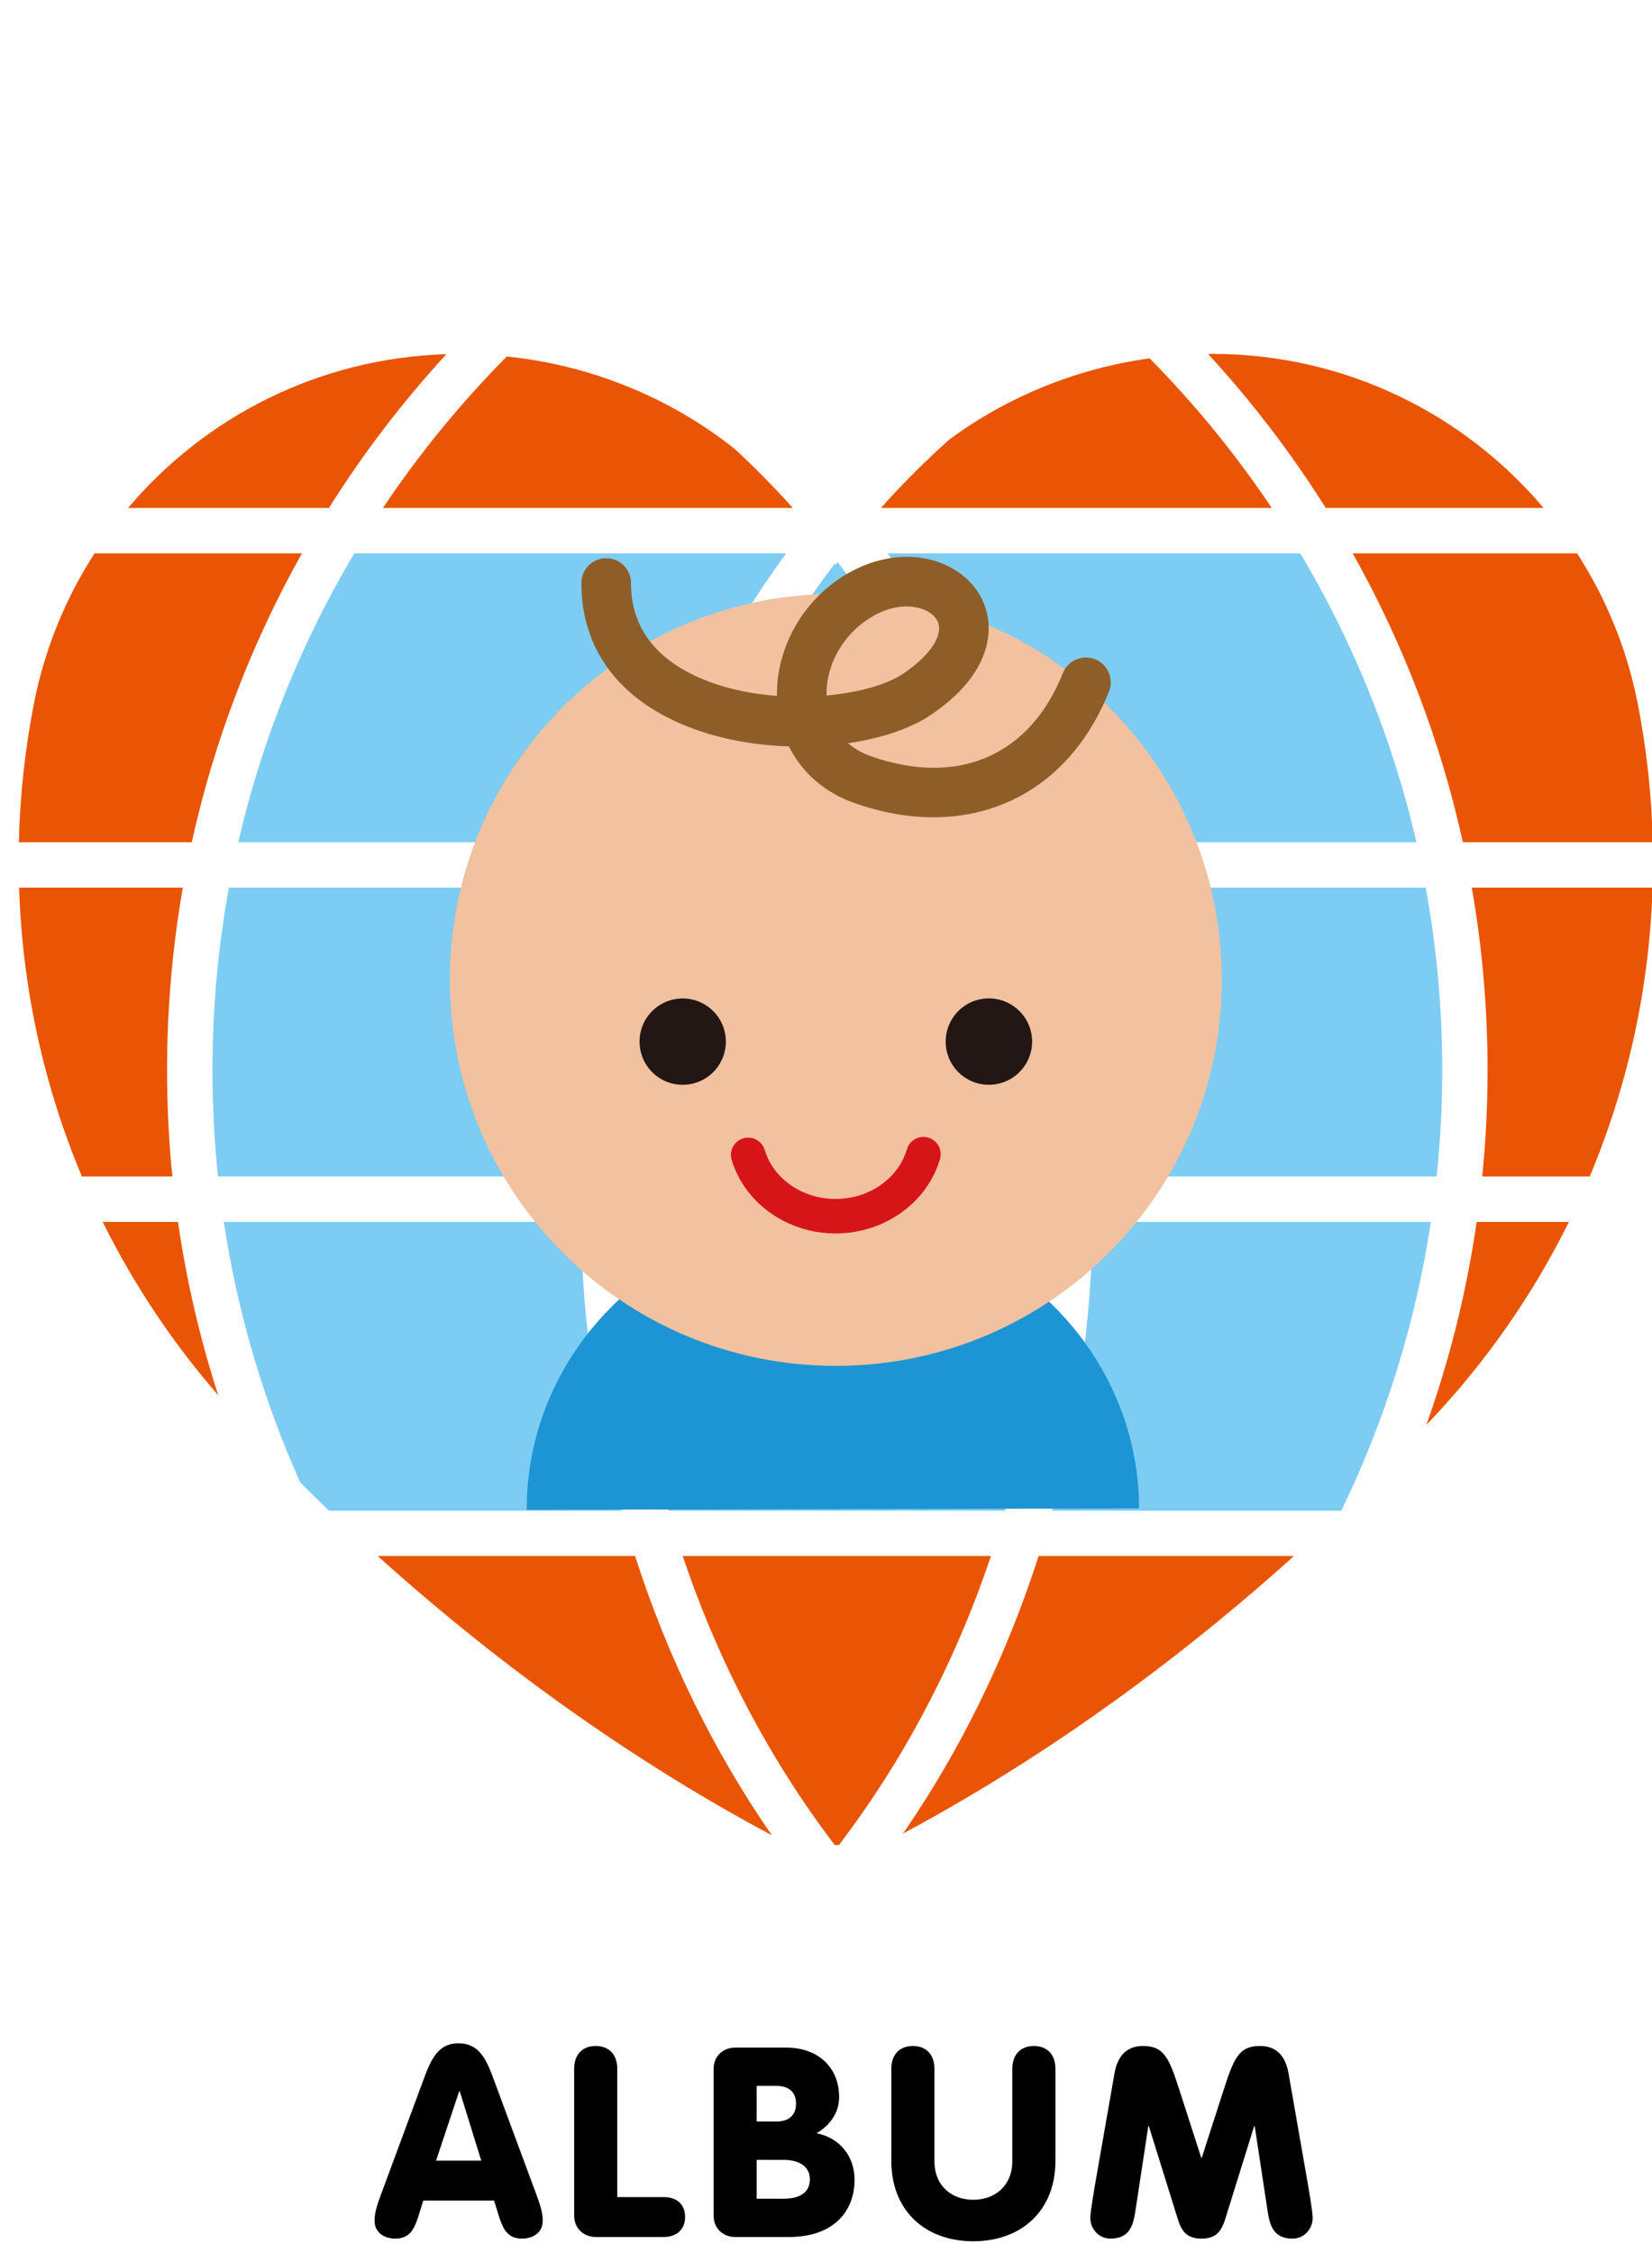
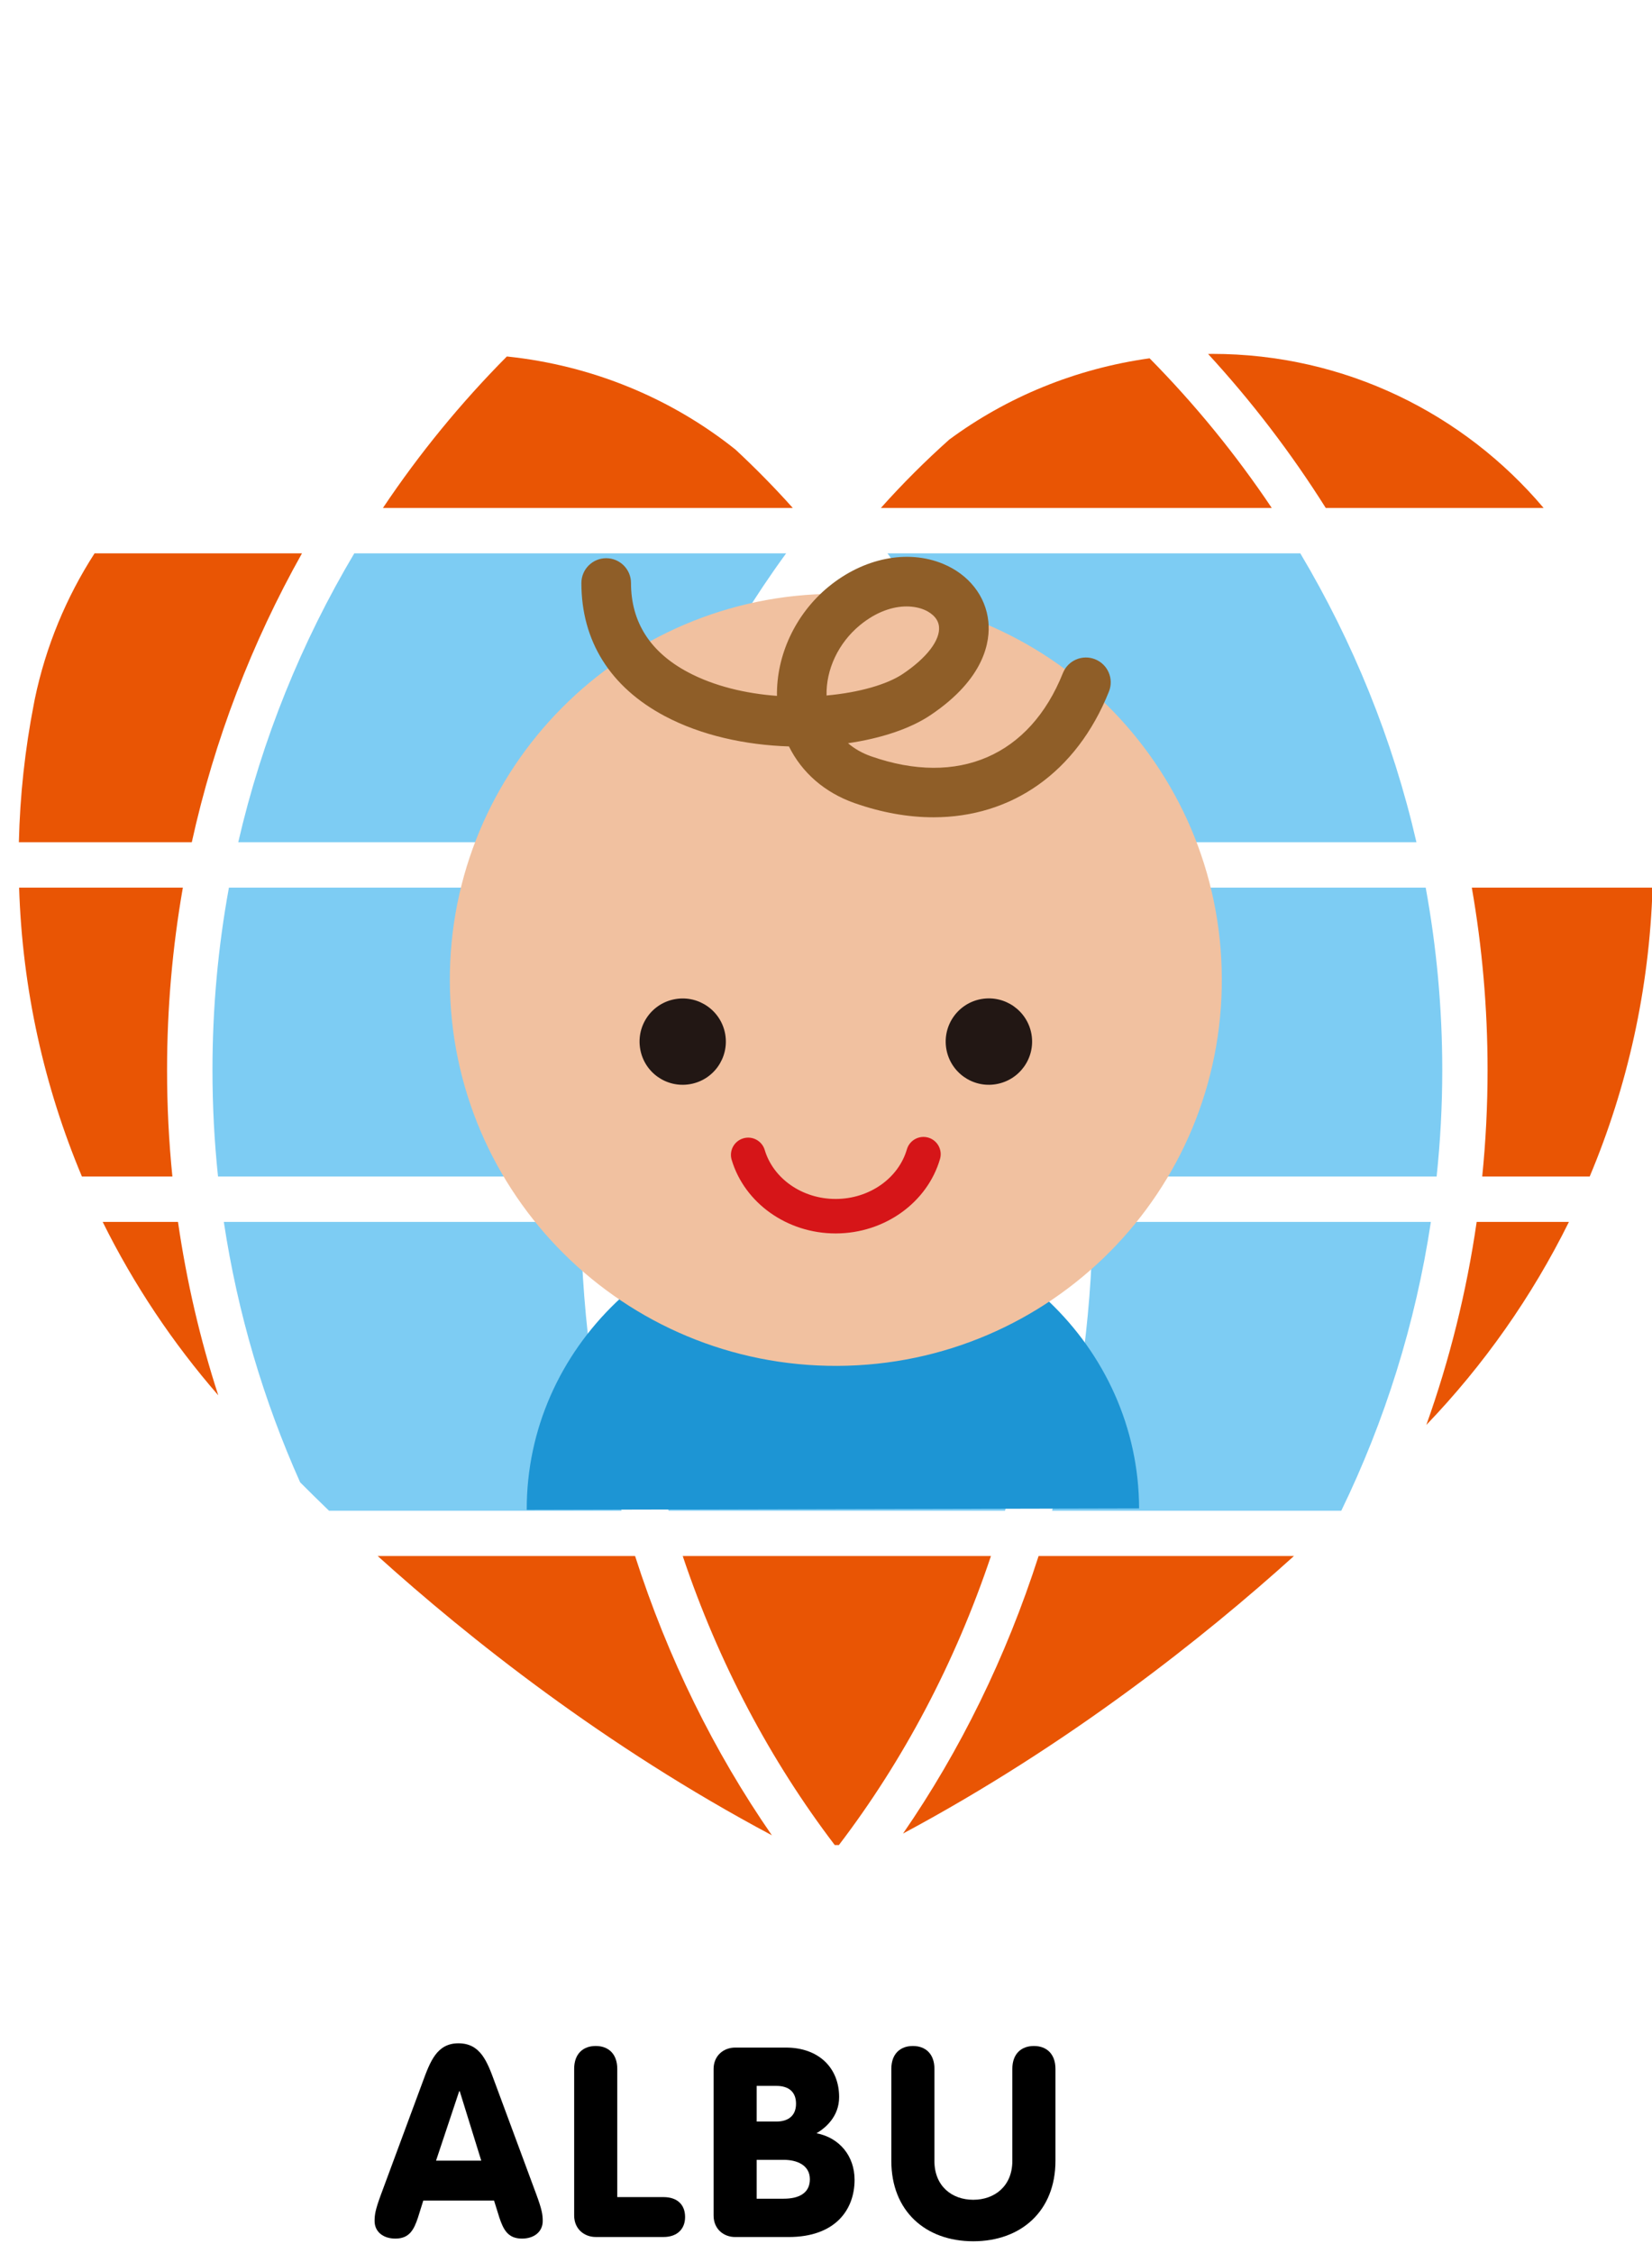
<svg xmlns="http://www.w3.org/2000/svg" version="1.1" x="0px" y="0px" width="132px" height="180px" viewBox="733.199 930.12 132 180" enable-background="new 733.199 930.12 132 180" xml:space="preserve">
  <defs>
</defs>
  <path d="M766.957,1096.488c0.617-1.679,1.148-3.125,2.869-3.125c1.766,0,2.297,1.445,2.912,3.125l3.316,8.949  c0.447,1.211,0.51,1.615,0.51,2.125c0,0.85-0.68,1.403-1.658,1.403c-1.125,0-1.486-0.723-1.807-1.679l-0.424-1.36h-5.654  l-0.426,1.36c-0.318,0.957-0.68,1.679-1.807,1.679c-0.977,0-1.658-0.553-1.658-1.403c0-0.51,0.064-0.914,0.512-2.125  L766.957,1096.488z M769.933,1097.19h-0.043l-1.85,5.548h3.613L769.933,1097.19z" />
  <path d="M779.076,1095.404c0-1.211,0.723-1.828,1.723-1.828c0.998,0,1.721,0.616,1.721,1.828v10.245h3.699  c1.084,0,1.721,0.595,1.721,1.594c0,0.957-0.637,1.594-1.721,1.594h-5.42c-0.893,0-1.723-0.616-1.723-1.722V1095.404z" />
  <path d="M790.216,1095.426c0-1.105,0.828-1.722,1.721-1.722h4.061c2.613,0,4.25,1.615,4.25,3.954c0,1.551-1.084,2.465-1.807,2.891  c1.85,0.361,3.041,1.828,3.041,3.72c0,2.402-1.553,4.57-5.271,4.57h-4.273c-0.893,0-1.721-0.616-1.721-1.722V1095.426z   M793.66,1099.613h1.572c0.979,0,1.572-0.489,1.572-1.424c0-0.936-0.572-1.424-1.572-1.424h-1.572V1099.613z M793.66,1105.777h2.168  c1.146,0,2.082-0.404,2.082-1.552c0-1.148-1.063-1.552-2.082-1.552h-2.168V1105.777z" />
  <path d="M807.861,1102.759c0,2.02,1.402,3.104,3.104,3.104c1.699,0,3.123-1.084,3.123-3.104v-7.354c0-1.211,0.723-1.828,1.723-1.828  c0.998,0,1.721,0.616,1.721,1.828v7.354c0,3.996-2.74,6.419-6.566,6.419s-6.547-2.423-6.547-6.419v-7.354  c0-1.211,0.723-1.828,1.721-1.828c1,0,1.723,0.616,1.723,1.828V1102.759z" />
-   <path d="M822.253,1095.745c0.318-1.807,1.402-2.168,2.273-2.168c1.723,0,2.104,0.999,2.977,3.72l1.678,5.208h0.043l1.68-5.208  c0.871-2.721,1.254-3.72,2.975-3.72c0.873,0,1.957,0.361,2.275,2.168l1.359,7.779c0.277,1.573,0.574,3.295,0.574,3.805  c0,0.765-0.594,1.637-1.615,1.637c-1.551,0-1.828-1.105-1.998-2.274l-1.02-6.717h-0.043l-2.316,7.439  c-0.34,1.105-0.85,1.552-1.893,1.552c-1.041,0-1.551-0.446-1.891-1.552l-2.318-7.439h-0.041l-1.021,6.717  c-0.17,1.169-0.445,2.274-1.998,2.274c-1.02,0-1.615-0.872-1.615-1.637c0-0.51,0.299-2.232,0.574-3.805L822.253,1095.745z" />
  <path fill="#7DCCF3" d="M846.377,997.407c-1.899-8.239-5.069-16.004-9.28-23.08h-32.983c4.969,6.812,8.98,14.598,11.801,23.08  H846.377z" />
  <path fill="#7DCCF3" d="M820.505,1024.114h27.485c0.295-2.797,0.45-5.631,0.45-8.505c0-4.976-0.458-9.847-1.324-14.575h-30.088  C819.107,1008.324,820.32,1016.074,820.505,1024.114z" />
  <path fill="#7DCCF3" d="M817.264,1050.813h23.108c3.479-7.166,5.928-14.922,7.158-23.072h-27.012  C820.403,1035.77,819.267,1043.518,817.264,1050.813z" />
  <path fill="#7DCCF3" d="M759.487,1050.813h23.377c-2.003-7.295-3.136-15.043-3.257-23.072h-28.524  c1.102,7.292,3.18,14.28,6.099,20.805C757.861,1049.226,758.631,1049.988,759.487,1050.813z" />
  <path fill="#E95504" d="M852.06,1015.608c0,2.87-0.145,5.708-0.427,8.505h8.588c2.999-7.138,4.765-14.917,5.022-23.08h-14.442  C851.628,1005.77,852.06,1010.64,852.06,1015.608z" />
  <path fill="#E95504" d="M763.377,1054.432c7.22,6.517,18.106,15.18,31.497,22.312c-4.602-6.649-8.319-14.164-10.93-22.312H763.377z" />
  <path fill="#E95504" d="M847.168,1043.959c4.578-4.767,8.431-10.232,11.393-16.219h-7.372  C850.382,1033.337,849.022,1038.769,847.168,1043.959z" />
  <path fill="#E95504" d="M836.59,1054.432h-20.404c-2.596,8.091-6.274,15.562-10.832,22.172  C818.624,1069.5,829.419,1060.908,836.59,1054.432z" />
  <path fill="#E95504" d="M799.897,1077.522h0.334c5.137-6.737,9.277-14.536,12.149-23.09H787.75  C790.622,1062.986,794.766,1070.785,799.897,1077.522z" />
-   <path fill="#E95504" d="M850.087,997.407h15.172c-0.085-3.754-0.488-7.432-1.184-11.002c-0.031-0.15-0.06-0.297-0.091-0.444  c-0.874-4.206-2.516-8.136-4.77-11.633h-17.931C845.282,981.451,848.278,989.204,850.087,997.407z" />
  <path fill="#E95504" d="M791.963,966.034c-5.101-4.072-11.408-6.721-18.264-7.435c-3.671,3.699-6.99,7.75-9.903,12.104h32.751  C795.086,969.069,793.55,967.51,791.963,966.034z" />
  <path fill="#E95504" d="M856.54,970.703c-6.361-7.525-15.862-12.311-26.484-12.311c-0.108,0-0.217,0.008-0.325,0.008  c3.492,3.8,6.641,7.918,9.401,12.303H856.54z" />
  <path fill="#E95504" d="M741.404,1027.741c2.486,5.018,5.6,9.673,9.236,13.854c-1.45-4.465-2.528-9.095-3.219-13.854H741.404z" />
  <path fill="#E95504" d="M803.582,970.703h31.235c-2.877-4.292-6.145-8.293-9.761-11.957c-5.931,0.827-11.416,3.102-16.01,6.494  C807.138,966.946,805.313,968.764,803.582,970.703z" />
  <path fill="#E95504" d="M757.328,974.327h-16.572c-2.258,3.498-3.898,7.427-4.775,11.633c-0.028,0.147-0.057,0.294-0.085,0.442  c-0.695,3.573-1.102,7.251-1.189,11.005h13.817C750.333,989.204,753.327,981.451,757.328,974.327z" />
  <path fill="#E95504" d="M746.548,1015.608c0-4.968,0.434-9.839,1.262-14.575h-13.084c0.259,8.164,2.02,15.942,5.018,23.08h7.229  C746.69,1021.316,746.548,1018.478,746.548,1015.608z" />
-   <path fill="#E95504" d="M768.866,958.416c-10.198,0.308-19.29,5.01-25.436,12.287h16.052  C762.232,966.323,765.38,962.21,768.866,958.416z" />
  <path fill="#7DCCF3" d="M751.491,1001.034c-0.866,4.728-1.315,9.599-1.315,14.575c0,2.875,0.149,5.708,0.444,8.505h29.008  c0.187-8.04,1.394-15.79,3.469-23.08H751.491z" />
  <path fill="#7DCCF3" d="M796.014,974.327h-34.506c-4.206,7.076-7.373,14.841-9.272,23.08h31.98  C787.031,988.925,791.043,981.139,796.014,974.327z" />
  <path fill="#7DCCF3" d="M786.62,1050.813h26.886c2.089-7.265,3.268-15.02,3.392-23.072h-33.666  C783.355,1035.793,784.539,1043.548,786.62,1050.813z" />
  <path fill="#7DCCF3" d="M783.251,1024.114h33.627c-0.196-8.063-1.457-15.821-3.621-23.08h-26.387  C784.705,1008.292,783.446,1016.051,783.251,1024.114z" />
-   <path fill="#7DCCF3" d="M799.913,975.133c-4.971,6.522-9.012,14.04-11.876,22.273h24.052c-2.877-8.28-6.948-15.844-11.966-22.385  c-0.042,0.075-0.094,0.153-0.138,0.23C799.962,975.213,799.941,975.177,799.913,975.133z" />
  <path fill="#1D95D4" d="M775.287,1050.743c-0.036-12.925,10.899-23.426,24.409-23.457c13.515-0.031,24.491,10.418,24.52,23.346" />
  <path fill="#F1C1A0" d="M830.826,1008.272c0.077,17.039-13.678,30.9-30.714,30.97c-17.03,0.072-30.897-13.678-30.97-30.714  c-0.072-17.031,13.686-30.902,30.714-30.967C816.892,977.486,830.755,991.244,830.826,1008.272z" />
  <path fill="#D61518" d="M799.962,1028.661c-3.854,0-7.264-2.413-8.301-5.881c-0.218-0.729,0.196-1.497,0.926-1.715  c0.727-0.219,1.496,0.196,1.715,0.925c0.69,2.309,3.016,3.916,5.661,3.916c0.011,0,0.021,0,0.03,0  c2.662-0.01,4.992-1.64,5.669-3.963c0.214-0.731,0.978-1.149,1.709-0.938c0.73,0.213,1.15,0.978,0.938,1.708  c-1.016,3.488-4.431,5.934-8.304,5.948C799.992,1028.661,799.977,1028.661,799.962,1028.661z" />
  <path fill="#221714" d="M791.149,1012.762c0.315,1.879-0.946,3.658-2.822,3.974c-1.888,0.32-3.661-0.944-3.977-2.826  c-0.317-1.882,0.944-3.658,2.826-3.973C789.052,1009.622,790.832,1010.885,791.149,1012.762z" />
  <path fill="#221714" d="M815.62,1012.762c0.315,1.879-0.951,3.655-2.833,3.974c-1.879,0.32-3.658-0.944-3.976-2.826  c-0.315-1.885,0.948-3.661,2.825-3.979C813.518,1009.616,815.299,1010.88,815.62,1012.762z" />
  <path fill="#8F5E28" d="M807.786,995.415c-2.01,0-4.127-0.37-6.302-1.134c-2.388-0.838-4.211-2.434-5.246-4.528  c-3.451-0.111-7.008-0.87-9.943-2.435c-4.345-2.317-6.641-5.989-6.641-10.62c0-1.095,0.888-1.982,1.982-1.982  s1.982,0.887,1.982,1.982c0,3.118,1.528,5.514,4.541,7.121c2.111,1.125,4.635,1.711,7.122,1.896c-0.052-3.246,1.47-6.54,4.114-8.713  c2.805-2.306,6.31-3.011,9.151-1.838c2.066,0.854,3.423,2.581,3.626,4.621c0.153,1.528-0.245,4.531-4.629,7.471  c-1.609,1.08-3.942,1.856-6.583,2.24c0.511,0.442,1.127,0.795,1.836,1.044c6.961,2.443,12.69-0.038,15.33-6.644  c0.405-1.017,1.558-1.512,2.576-1.106c1.017,0.406,1.512,1.56,1.105,2.577C819.225,991.836,814.029,995.414,807.786,995.415z   M805.636,978.57c-1.072,0-2.388,0.397-3.723,1.494c-1.729,1.422-2.721,3.552-2.669,5.62c2.587-0.234,4.825-0.873,6.091-1.722  c1.919-1.287,3.001-2.702,2.893-3.784c-0.08-0.806-0.862-1.212-1.194-1.35C806.646,978.669,806.171,978.57,805.636,978.57z" />
-   <rect id="_x3C_スライス_x3E__26_" x="733.371" y="930.155" fill="none" width="132" height="180" />
  <rect x="0.497" y="0.497" fill="none" stroke="#231815" stroke-width="0.993" width="1200" height="4866.096" />
</svg>